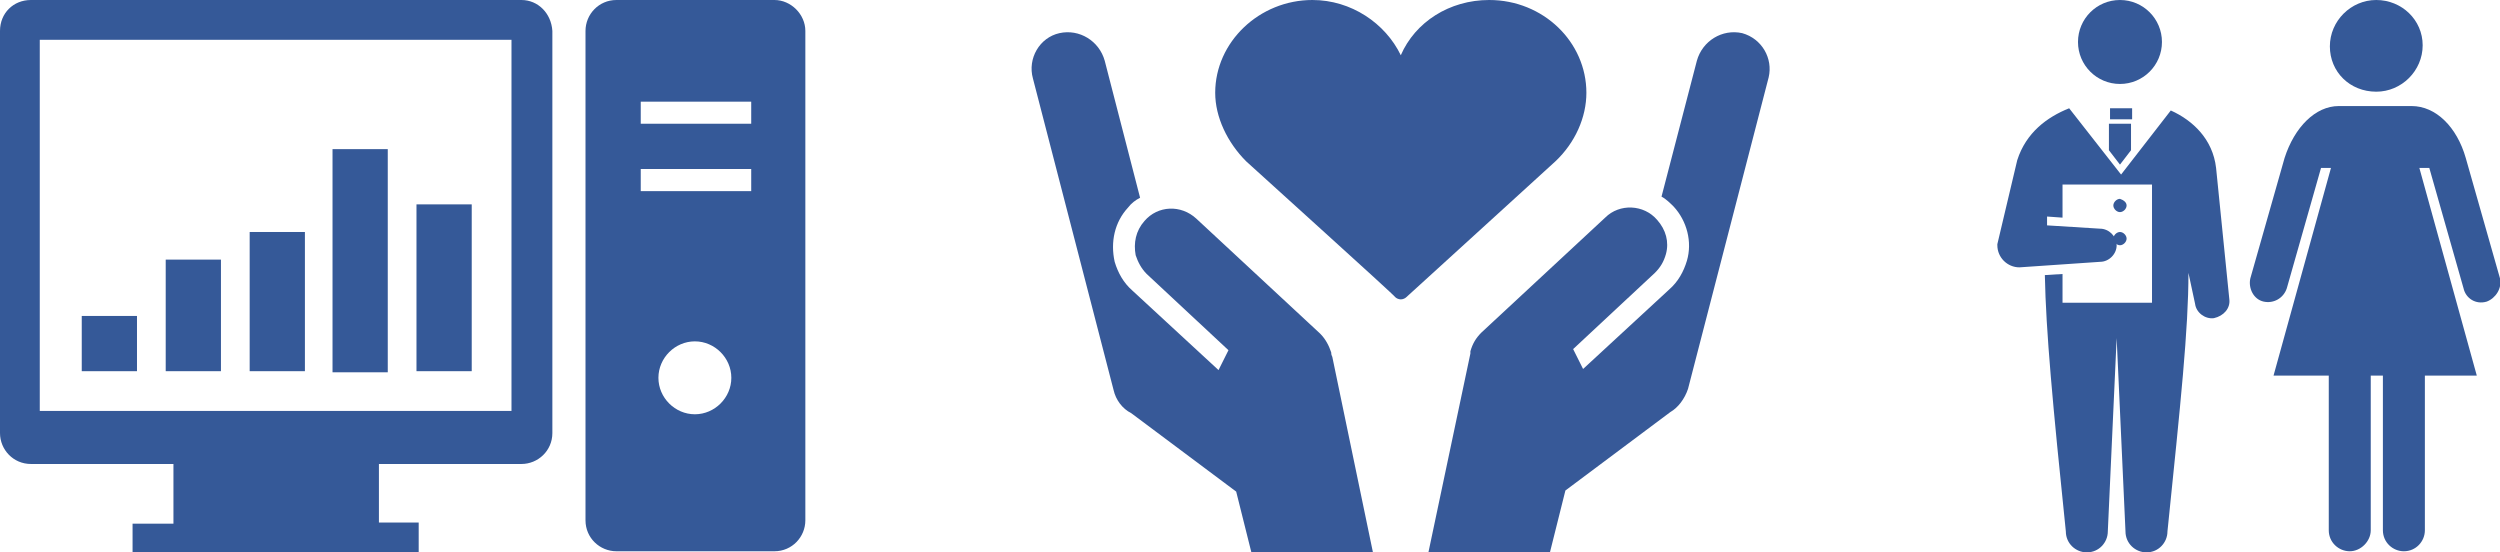
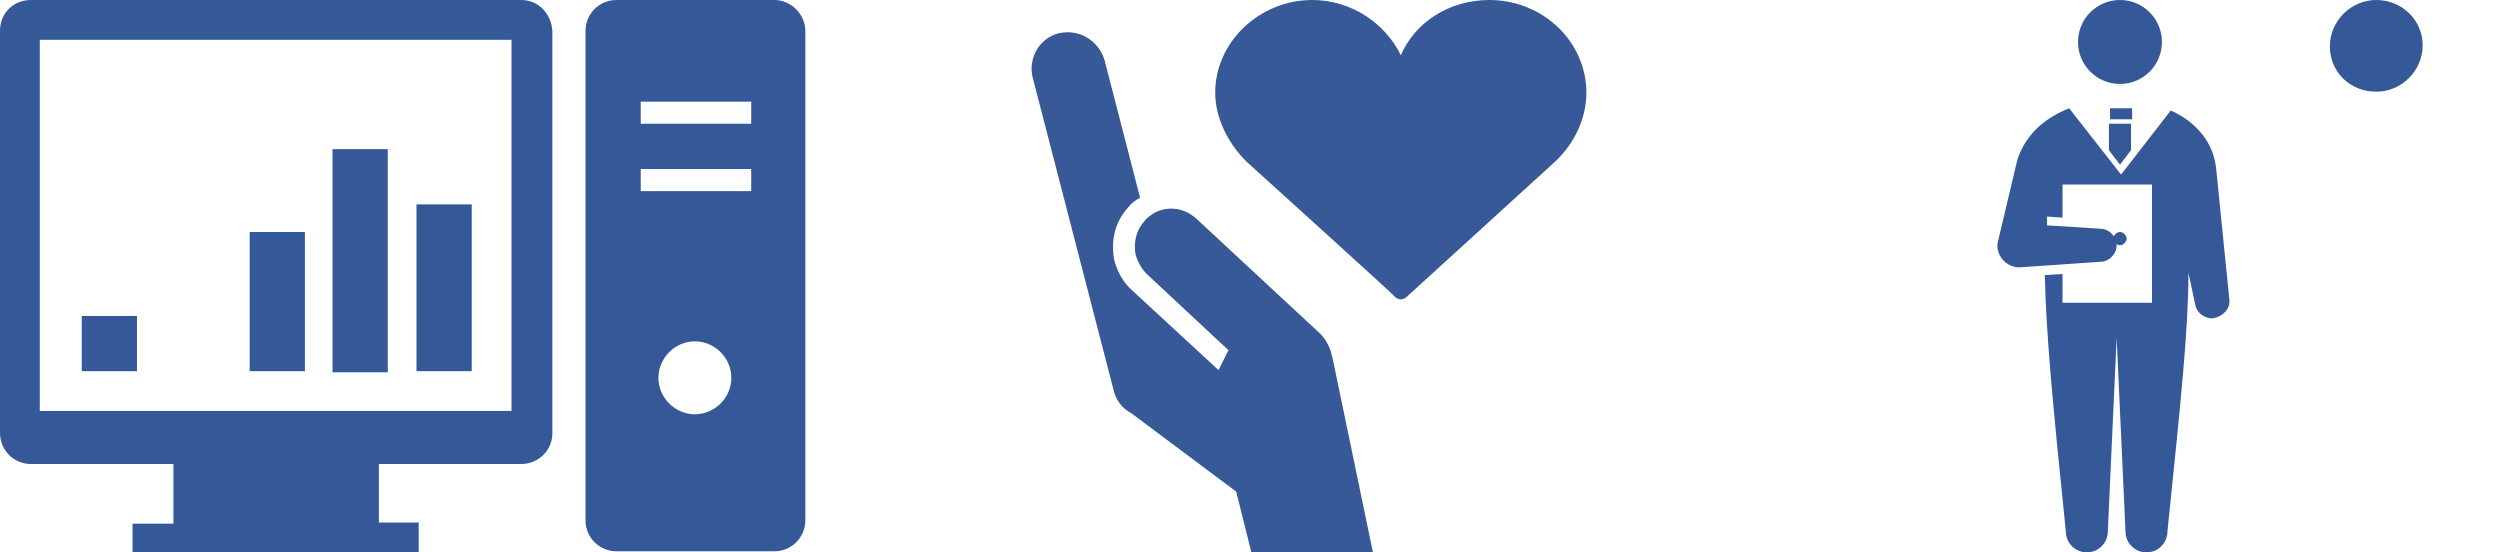
<svg xmlns="http://www.w3.org/2000/svg" version="1.1" id="レイヤー_1" x="0px" y="0px" viewBox="0 0 226.3 50" style="enable-background:new 0 0 226.3 50;" xml:space="preserve">
  <style type="text/css">
	.st0{fill:#355998;}
	.st1{fill:#375998;}
</style>
  <g>
    <g>
      <g>
        <path class="st0" d="M47.2,0H2.8C1.2,0,0,1.2,0,2.8v36.4C0,40.7,1.2,42,2.8,42h12.9v5.4H12V50h25.9v-2.7h-3.6V42h12.9     c1.5,0,2.8-1.2,2.8-2.8V2.8C49.9,1.2,48.7,0,47.2,0z M46.3,37.2H3.6V3.6h42.7V37.2z" />
        <path class="st0" d="M70.1,0H55.8c-1.6,0-2.8,1.3-2.8,2.8v44.3c0,1.6,1.3,2.8,2.8,2.8h14.3c1.6,0,2.8-1.3,2.8-2.8V2.8     C72.9,1.3,71.6,0,70.1,0z M62.9,37.5c-1.8,0-3.3-1.5-3.3-3.3s1.5-3.3,3.3-3.3s3.3,1.5,3.3,3.3S64.7,37.5,62.9,37.5z M68,17.3H58     v-2h10V17.3z M68,11.2H58v-2h10V11.2z" />
      </g>
      <g>
        <rect x="7.4" y="28.6" class="st0" width="5" height="5" />
-         <rect x="15" y="23.5" class="st0" width="5" height="10.1" />
        <rect x="22.6" y="21" class="st0" width="5" height="12.6" />
        <rect x="30.1" y="13.5" class="st0" width="5" height="20.2" />
        <rect x="37.7" y="18.5" class="st0" width="5" height="15.1" />
      </g>
    </g>
  </g>
  <g>
    <g>
      <path class="st0" d="M215.1,8.3c2.3,0,4.2-1.9,4.2-4.2S217.4,0,215.1,0c-2.3,0-4.2,1.9-4.2,4.2C210.9,6.5,212.7,8.3,215.1,8.3z" />
-       <path class="st0" d="M226.3,25.2l-3.1-10.9c-0.8-2.8-2.7-4.7-4.9-4.7c-1.6,0-3.3,0-3.3,0s-1.7,0-3.3,0c-2.1,0-4,1.9-4.9,4.7    l-3.1,10.9c-0.2,0.9,0.3,1.9,1.2,2.1c0.9,0.2,1.8-0.3,2.1-1.2l3.1-10.9h0.9L205.8,34h5v14c0,1.1,0.9,1.9,1.9,1.9s1.9-0.9,1.9-1.9    V34h1.1v14c0,1.1,0.9,1.9,1.9,1.9c1.1,0,1.9-0.9,1.9-1.9V34h4.7L219,15.2h0.9l3.1,10.9c0.2,0.9,1.1,1.5,2.1,1.2    C225.9,27,226.5,26.1,226.3,25.2z" />
    </g>
    <path class="st0" d="M188.1,3.8c0,2.1,1.7,3.8,3.8,3.8c2.1,0,3.8-1.7,3.8-3.8S194,0,191.9,0C189.8,0,188.1,1.7,188.1,3.8z" />
    <g>
      <path class="st0" d="M201.8,27.1l-1.2-11.9c-0.3-2.6-2.1-4.3-4.1-5.2l-4.5,5.8l-4.7-6c-2,0.8-3.9,2.2-4.7,4.7l-1.8,7.6    c0,0,0,0,0,0.1c0,1.1,0.9,2,2,2l7.3-0.5c0.8,0,1.5-0.7,1.5-1.5c0-0.8-0.7-1.5-1.5-1.5l-4.8-0.3c0,0,0-0.7,0-0.8l1.4,0.1v-3h8.1    v10.7h-8.1v-2.6l-1.6,0.1c0.1,5.1,0.7,11.6,1.9,23.2c0,1.1,0.9,1.9,1.9,1.9c1.1,0,1.9-0.9,1.9-1.9l0.8-17.5l0.8,17.5    c0,1.1,0.9,1.9,1.9,1.9c1.1,0,1.9-0.9,1.9-1.9c1.2-11.7,1.9-18.3,1.9-23.4l0.6,2.8c0.1,0.8,0.9,1.4,1.7,1.3    C201.3,28.6,201.9,27.9,201.8,27.1z" />
    </g>
    <rect x="191" y="9.8" class="st0" width="2" height="1" />
    <path class="st0" d="M191.9,14.9l1-1.3v-2.4h-2v2.4L191.9,14.9z" />
-     <path class="st0" d="M192.5,18.6c0,0.3-0.3,0.6-0.6,0.6s-0.6-0.3-0.6-0.6c0-0.3,0.3-0.6,0.6-0.6C192.2,18.1,192.5,18.3,192.5,18.6z   " />
    <path class="st0" d="M192.5,21.6c0,0.3-0.3,0.6-0.6,0.6s-0.6-0.3-0.6-0.6c0-0.3,0.3-0.6,0.6-0.6C192.2,21,192.5,21.3,192.5,21.6z" />
  </g>
  <g>
    <path class="st1" d="M143.6,8.4c0-4.6-3.9-8.4-8.8-8.4c-3.6,0-6.7,2-8,5c-1.4-2.9-4.5-5-8-5c-4.8,0-8.8,3.8-8.8,8.4   c0,2.2,1.1,4.5,2.8,6.2c1.3,1.2,13.4,12.1,13.5,12.3c0.1,0.1,0.3,0.2,0.5,0.2c0.2,0,0.4-0.1,0.5-0.2c0.1-0.1,12.2-11.1,13.5-12.3   C142.6,12.9,143.6,10.6,143.6,8.4z" />
    <g>
      <path class="st1" d="M120.5,31.9L120.5,31.9L120.5,31.9c-0.2-0.6-0.5-1.2-1-1.7l-11.2-10.4c-1.4-1.3-3.5-1.2-4.7,0.2    c-0.8,0.9-1,2-0.8,3.1c0.2,0.6,0.5,1.2,1,1.7l7.4,6.9l-0.9,1.8l-7.8-7.2c-0.8-0.7-1.3-1.6-1.6-2.6c-0.4-1.8,0-3.6,1.2-4.9    c0.3-0.4,0.7-0.7,1.1-0.9L100,5.5c-0.5-1.8-2.3-2.9-4.1-2.5c-1.8,0.4-2.9,2.3-2.4,4.1l7.3,28.2c0.2,0.9,0.8,1.7,1.6,2.1l9.5,7.1    l1.4,5.6h11l-3.7-17.8C120.5,32.1,120.5,32,120.5,31.9z" />
-       <path class="st1" d="M157.7,3c-1.8-0.4-3.6,0.7-4.1,2.5l-3.2,12.3c0.4,0.2,0.8,0.6,1.1,0.9c1.2,1.3,1.7,3.2,1.2,4.9    c-0.3,1-0.8,1.9-1.6,2.6l-7.8,7.2l-0.9-1.8l7.4-6.9c0.5-0.5,0.8-1,1-1.7c0.3-1.1,0-2.2-0.8-3.1c-1.2-1.4-3.4-1.5-4.7-0.2    l-11.2,10.4c-0.5,0.5-0.8,1-1,1.7h0l0,0c0,0.1,0,0.2,0,0.2L129.3,50h11l1.4-5.6l9.5-7.1c0.7-0.4,1.3-1.2,1.6-2.1l7.3-28.2    C160.5,5.3,159.5,3.5,157.7,3z" />
    </g>
  </g>
</svg>